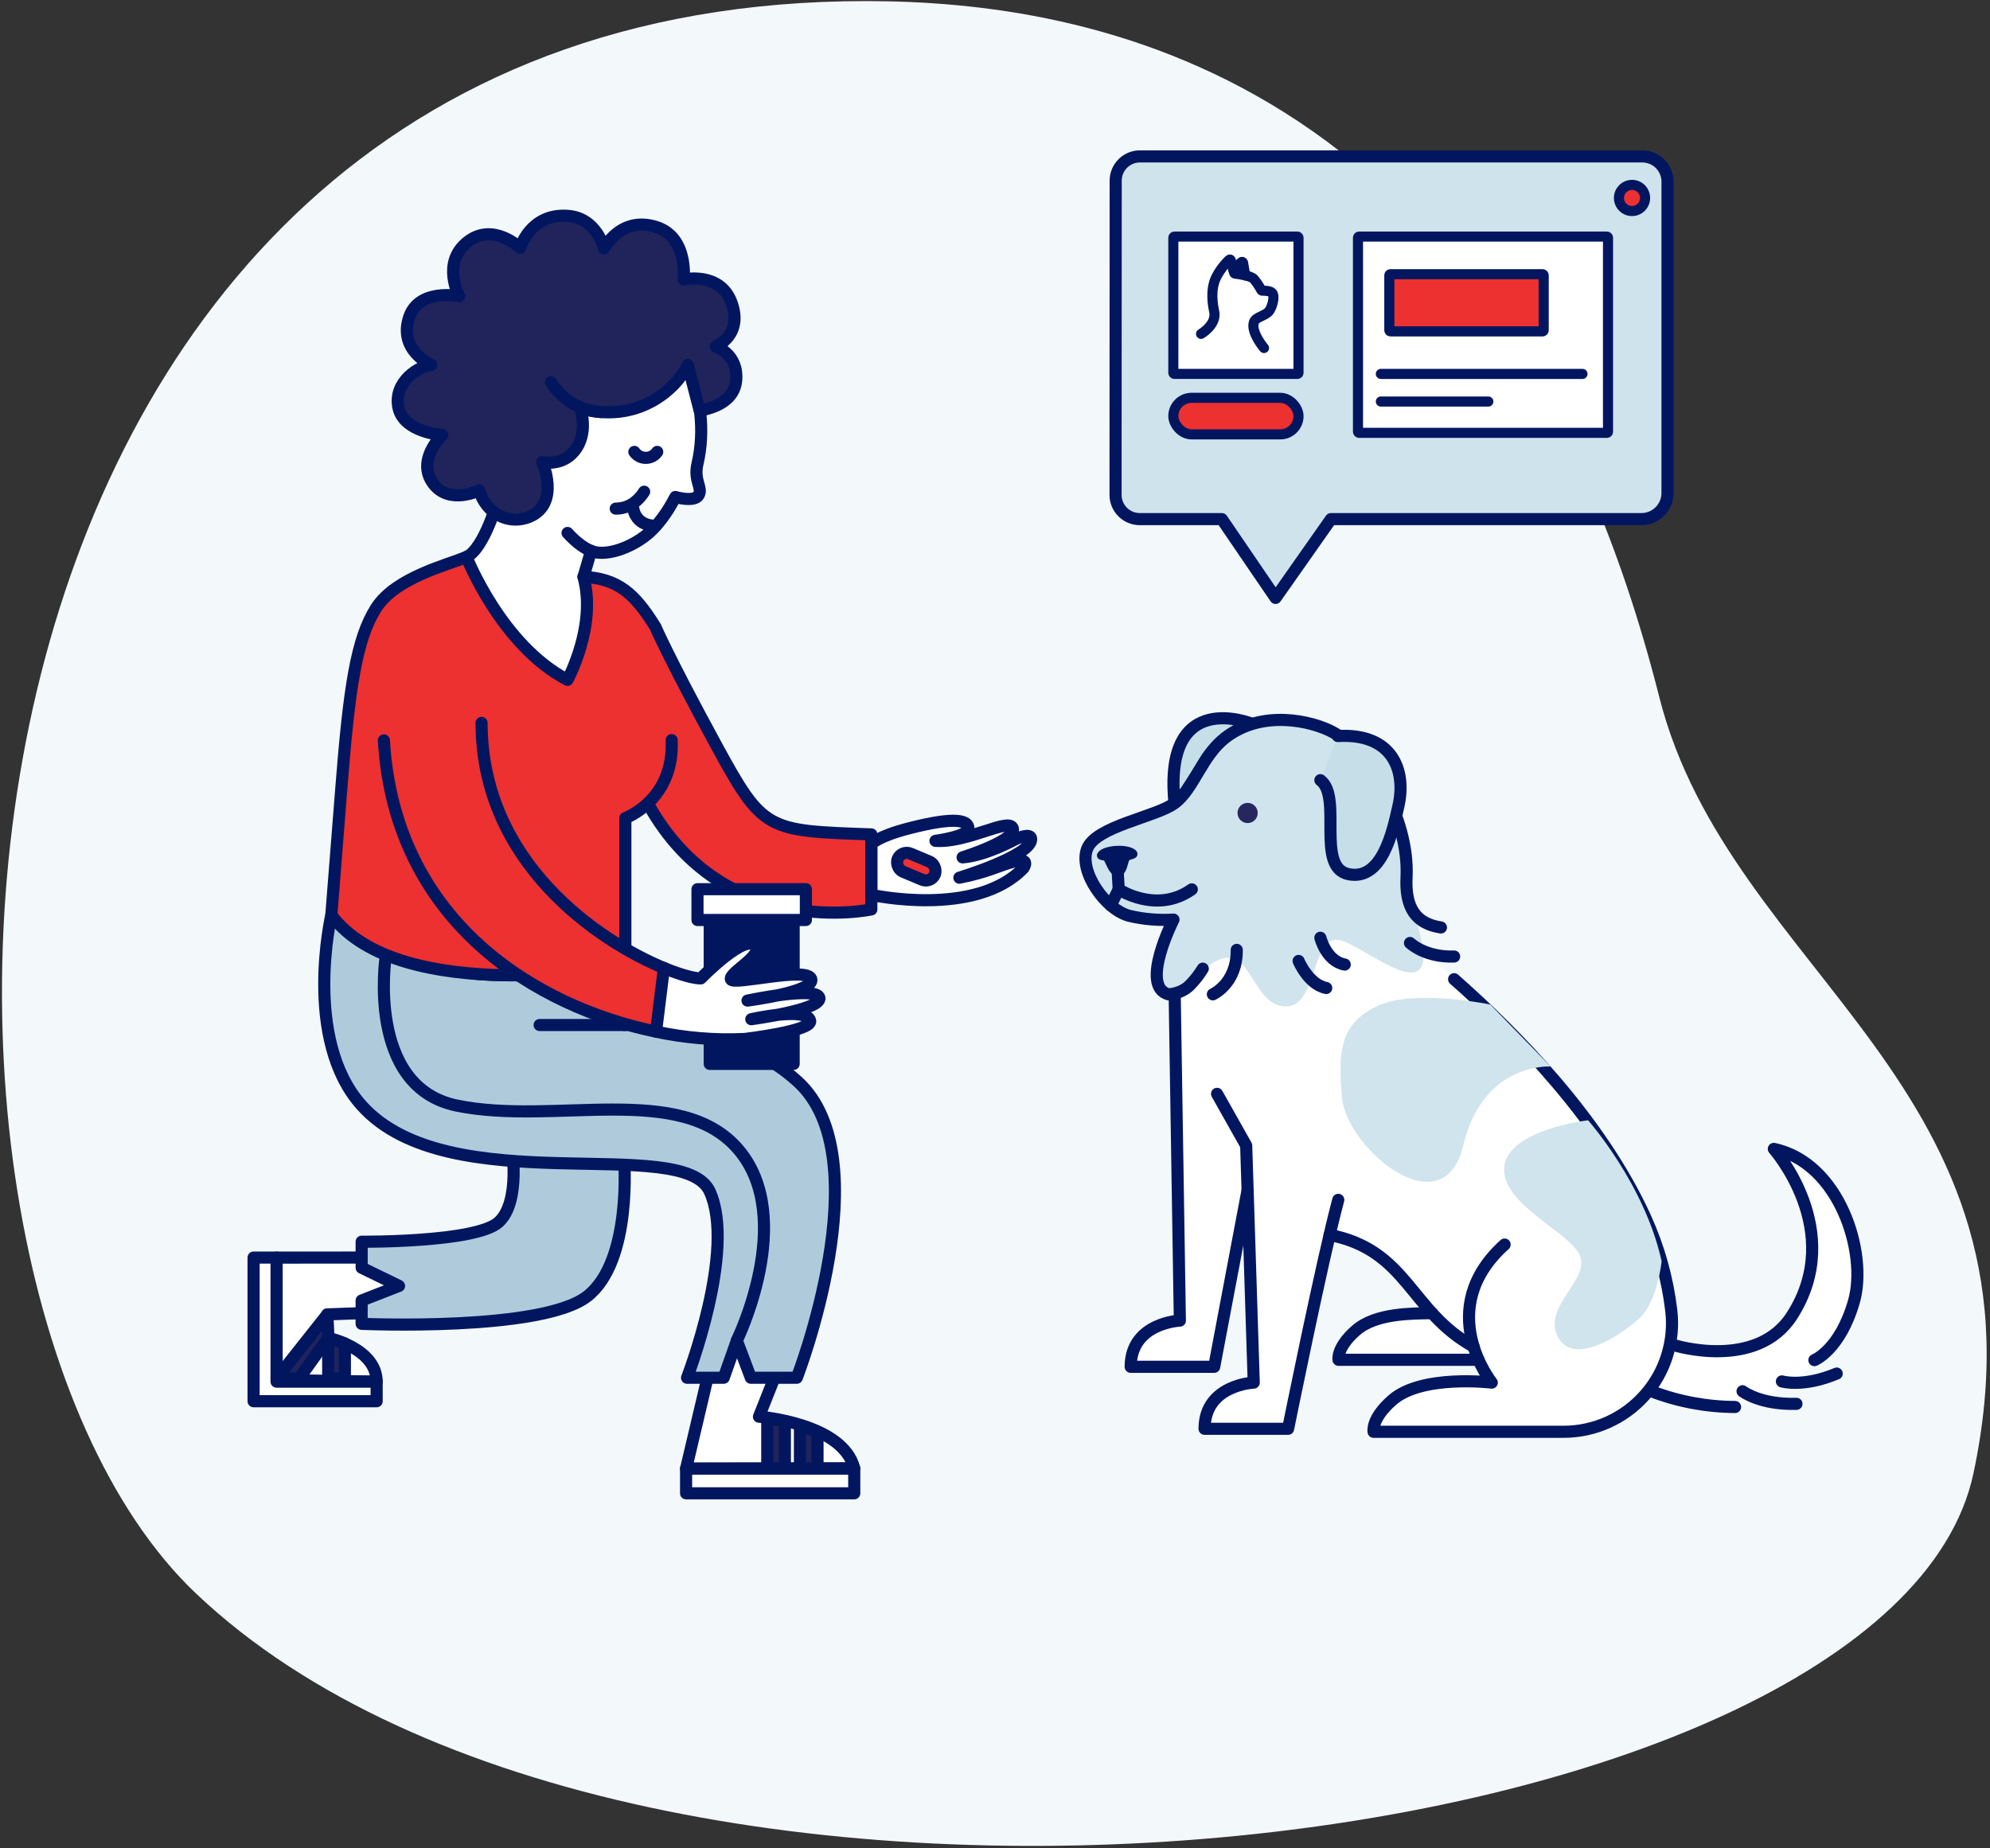
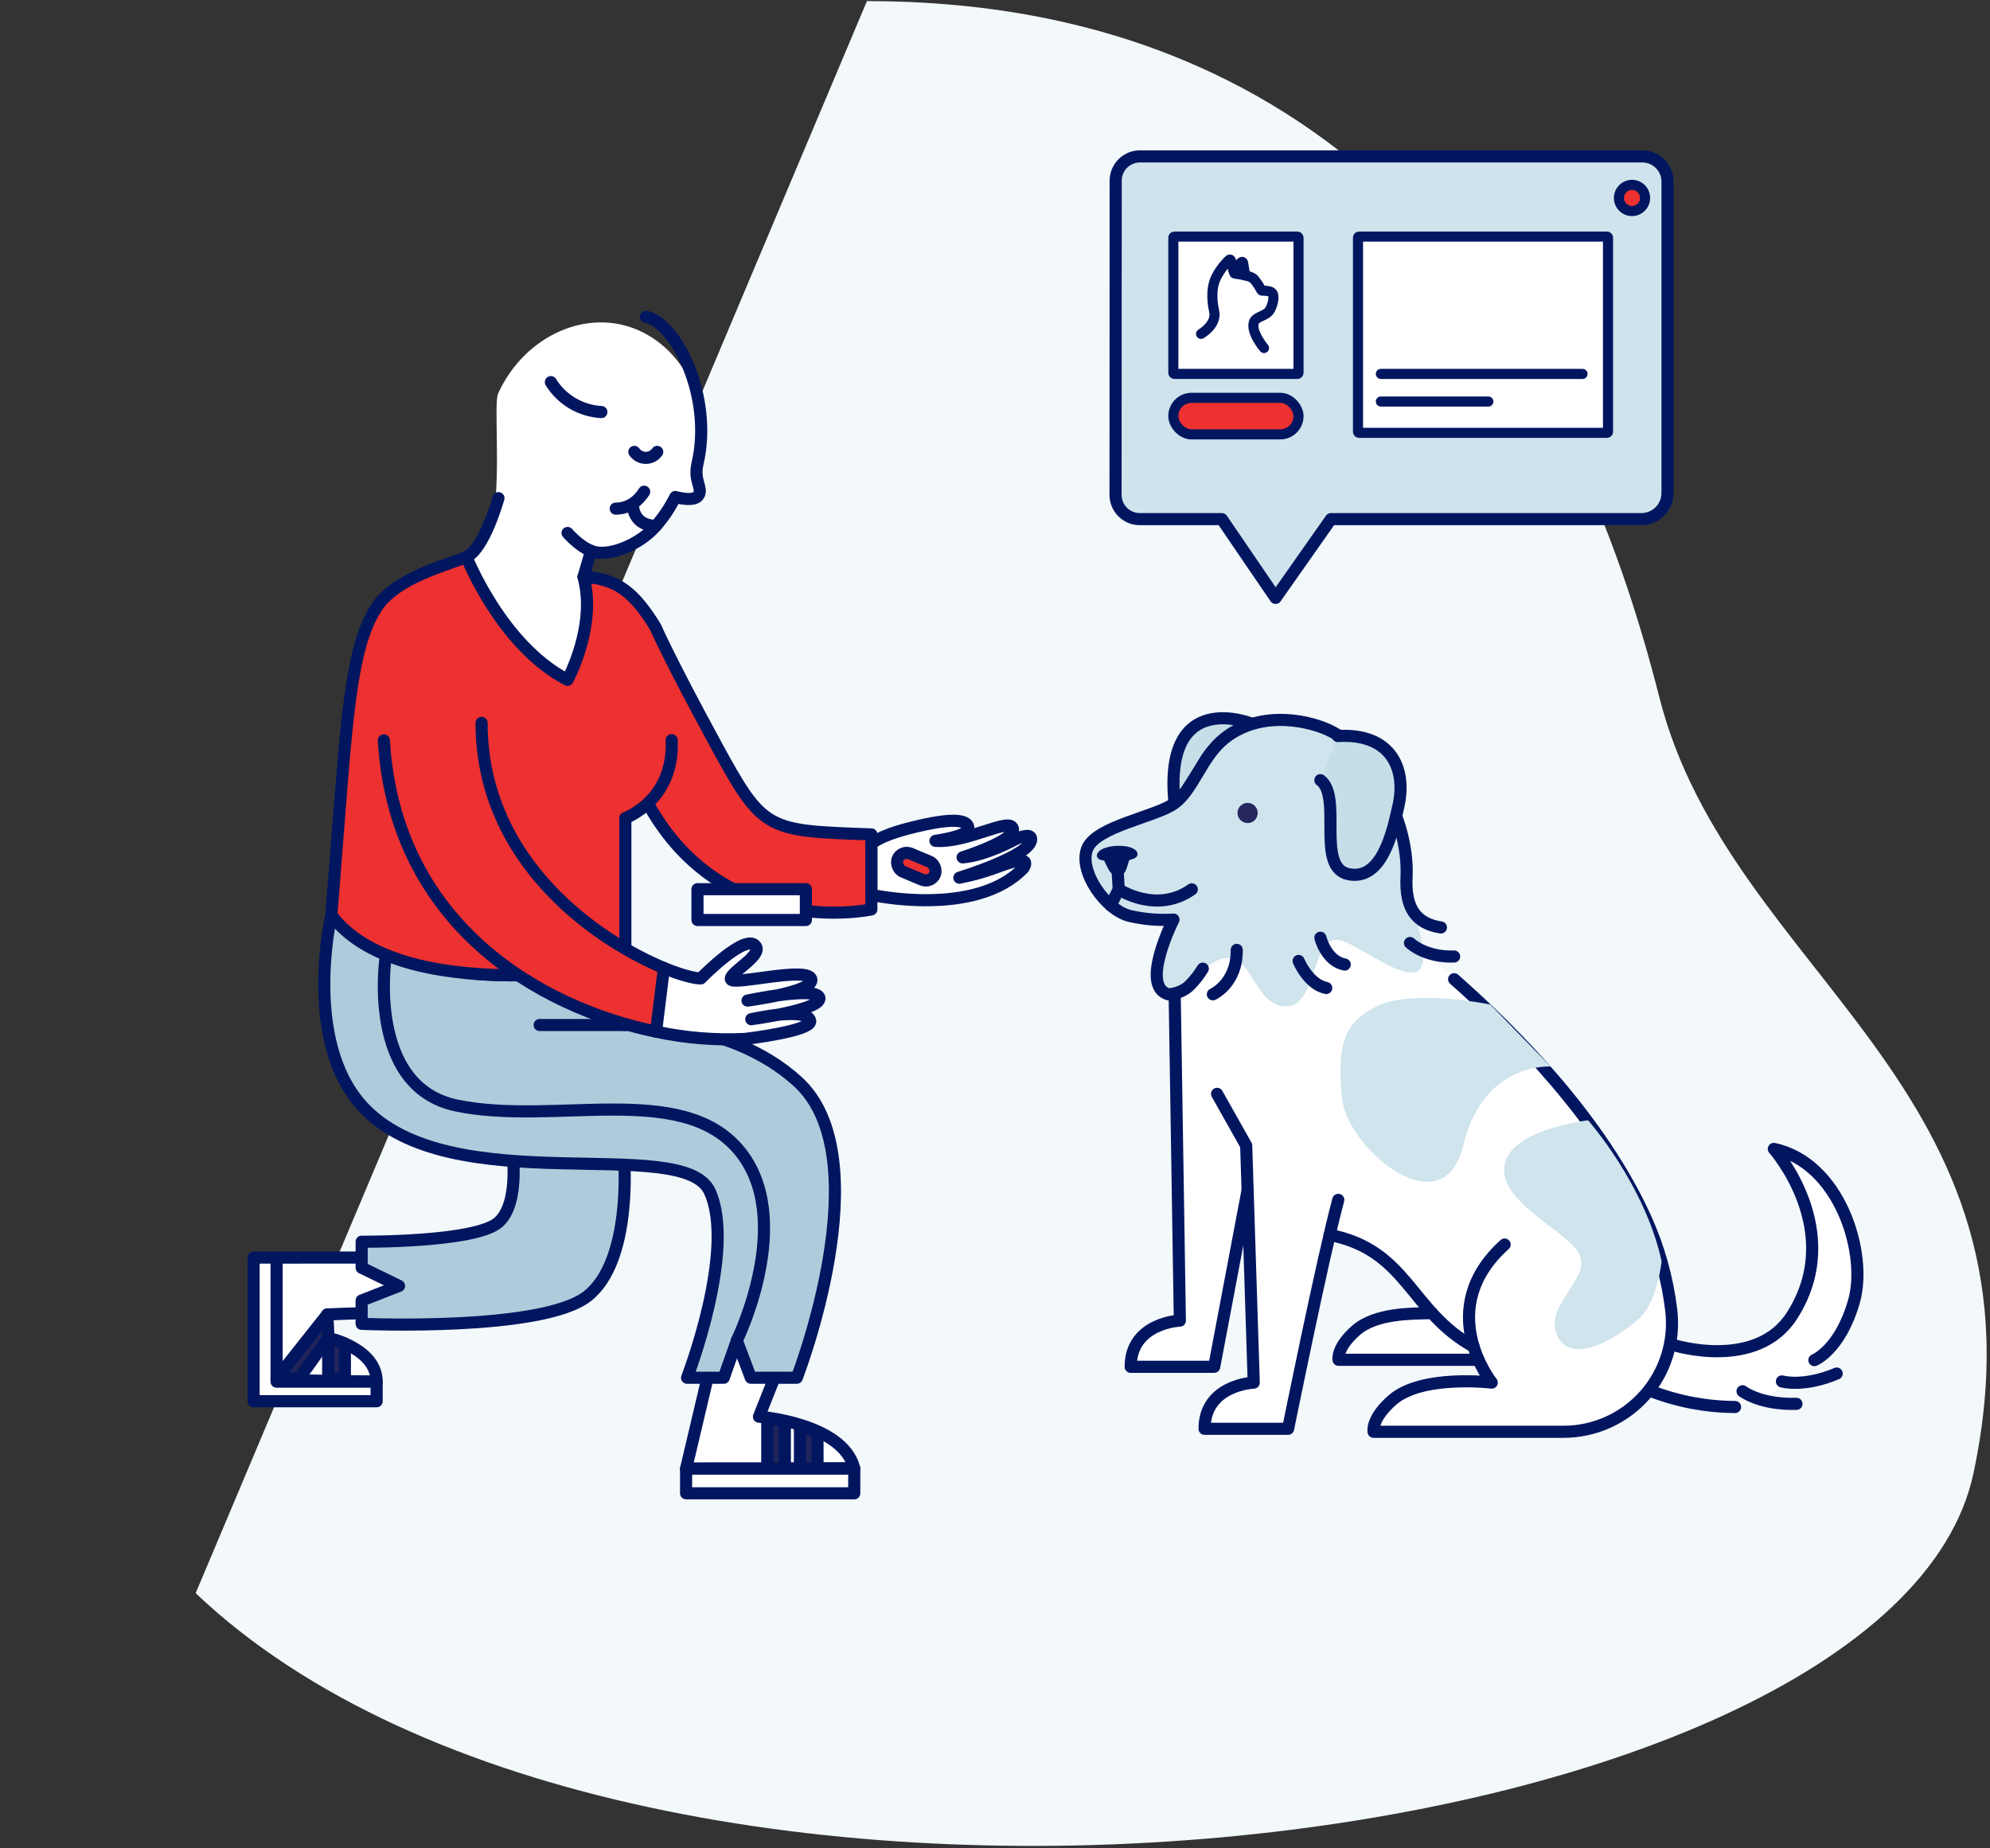
<svg xmlns="http://www.w3.org/2000/svg" width="197px" height="183px" viewBox="0 0 197 183" version="1.1">
  <rect x="0" y="0" width="197" height="183" fill="#333333" stroke="none" />
  <title>21B343E3-6363-430D-B503-AA48747B7887</title>
  <g id="Page-1" stroke="none" stroke-width="1" fill="none" fill-rule="evenodd">
    <g id="Blog-Category-Tile-Graphics---V2" transform="translate(-143, -1533)">
      <g id="Client-solutions" transform="translate(143, 1533)">
-         <path d="M19.37,157.742 C63.394,199.588 187.22,184.356 195.37,145.846 C203.48,107.5 171.264,96.702 164.26,69.016 C148.48,6.634 107.42,0.134 85.822,0.108 C-9.586,-2.88657986e-15 -14.678,125.38 19.37,157.742 Z" id="Path" fill="#F3F8FA" fill-rule="nonzero" />
+         <path d="M19.37,157.742 C63.394,199.588 187.22,184.356 195.37,145.846 C203.48,107.5 171.264,96.702 164.26,69.016 C148.48,6.634 107.42,0.134 85.822,0.108 Z" id="Path" fill="#F3F8FA" fill-rule="nonzero" />
        <path d="M70.91,132.738 L67.92,145.41 L84.564,145.376 C83.432,140.888 75.134,140.268 75.134,140.268 L78.124,132.738 L70.91,132.738 Z" id="Path" stroke="#021660" stroke-width="1.2" fill="#FFFFFF" fill-rule="nonzero" stroke-linecap="round" stroke-linejoin="round" />
        <polygon id="Path" stroke="#021660" stroke-width="1.2" fill="#20245B" fill-rule="nonzero" stroke-linecap="round" stroke-linejoin="round" points="80.93 141.79 80.93 145.41 79.19 145.41 79.19 141.164" />
        <polygon id="Path" stroke="#021660" stroke-width="1.2" fill="#20245B" fill-rule="nonzero" stroke-linecap="round" stroke-linejoin="round" points="77.698 140.724 77.698 145.41 75.956 145.41 75.956 140.442" />
        <rect id="Rectangle" stroke="#021660" stroke-width="1.2" fill="#FFFFFF" fill-rule="nonzero" stroke-linecap="round" stroke-linejoin="round" x="67.92" y="145.41" width="16.646" height="2.444" />
        <path d="M40.4,124.508 L27.38,124.518 L27.38,136.636 L37.286,136.798 C37.286,133.494 32.486,132.466 32.486,132.466 L32.4,130.142 L40.4,129.838 L40.4,124.508 Z" id="Path" stroke="#021660" stroke-width="1.2" fill="#FFFFFF" fill-rule="nonzero" stroke-linecap="round" stroke-linejoin="round" />
        <polygon id="Path" stroke="#021660" stroke-width="1.2" fill="#FFFFFF" fill-rule="nonzero" stroke-linecap="round" stroke-linejoin="round" points="37.286 136.8 37.286 138.738 25.104 138.738 25.104 124.514 27.38 124.514 27.38 136.8" />
        <polygon id="Path" stroke="#021660" stroke-width="1.2" fill="#20245B" fill-rule="nonzero" stroke-linecap="round" stroke-linejoin="round" points="34.142 136.49 34.142 133.024 32.49 132.464 32.49 136.49" />
        <polygon id="Path" stroke="#021660" stroke-width="1.2" fill="#20245B" fill-rule="nonzero" stroke-linecap="round" stroke-linejoin="round" points="32.49 132.464 29.61 136.49 27.38 136.49 32.406 130.142" />
        <path d="M50.64,113.356 C50.64,113.356 51.612,119.01 49.344,121.024 C47.076,123.038 35.802,122.944 35.802,122.944 L35.802,125.52 L39.502,127.32 L35.8,128.766 L35.8,131.074 C35.8,131.074 53.632,131.858 58.138,128.346 C62.644,124.834 61.778,114.622 61.778,114.622" id="Path" stroke="#021660" stroke-width="1.2" fill="#AFCBDB" fill-rule="nonzero" stroke-linecap="round" stroke-linejoin="round" />
        <path d="M61.83,101.488 C61.83,101.488 71.992,100.776 78.946,107.066 C87.33,114.65 78.88,136.412 78.88,136.412 L74.328,136.412 L72.944,132.738 L71.646,136.412 L68.016,136.412 C68.016,136.412 72.906,123.762 70.26,117.97 C67.614,112.178 44.486,119.126 35.8,109.454 C29.936,102.918 32.8,90.6 32.8,90.6 C32.8,90.6 41.042,96.02 47.76,96.47 C54.478,96.92 61.904,95.658 61.904,95.658 L61.83,101.488 Z" id="Path" stroke="#021660" stroke-width="1.2" fill="#AFCBDB" fill-rule="nonzero" stroke-linecap="round" stroke-linejoin="round" />
        <line x1="61.83" y1="101.488" x2="53.42" y2="101.488" id="Path" stroke="#021660" stroke-width="1.2" fill="#ED3030" fill-rule="nonzero" stroke-linecap="round" stroke-linejoin="round" />
        <path d="M49.312,38.956 C51.94,33.2 58.2,30.416 63.3,32.744 C67.62,34.714 70.21,39.718 69.154,44.702 C68.954,45.602 69.122,47.502 69.154,49.026 C69.168,49.72 67.154,48.608 66.786,49.166 C64.538,52.566 61.744,54.816 58.574,54.86 C58.574,54.86 57.932,56.042 58.14,57.272 C58.504,59.432 57.202,67.748 55.772,67.086 C53.518,66.044 47.706,61.236 46.518,55.14 C46.518,55.14 48.566,53.186 48.884,50.998 C49.55,46.438 48.878,39.908 49.312,38.956 Z" id="Path" fill="#FFFFFF" fill-rule="nonzero" />
        <path d="M49.344,49.322 C49.344,49.322 47.944,54.362 46.18,55.14" id="Path" stroke="#021660" stroke-width="1.2" fill="#FFFFFF" fill-rule="nonzero" stroke-linecap="round" stroke-linejoin="round" />
        <line x1="57.766" y1="57.104" x2="58.514" y2="54.546" id="Path" stroke="#021660" stroke-width="1.2" fill="#FFFFFF" fill-rule="nonzero" stroke-linecap="round" stroke-linejoin="round" />
        <path d="M66.492,73.28 C66.77,79.238 61.906,80.996 61.906,80.996 L61.906,95.664 C61.906,95.664 39.586,99.74 32.8,90.6 C32.8,90.6 33.374,83.316 33.77,78.268 C34.57,68.012 35.294,63.25 37.234,60.2 C39.174,57.15 44.4,55.92 46.18,55.14 C46.18,55.14 49.602,63.89 56.18,67.312 C56.18,67.312 59.1,61.976 57.76,57.112 C61.16,57.29 62.824,58.736 64.882,62.072 C64.882,62.072 66.162,65.072 70.858,73.704 C75.554,82.336 75.87,82.246 86.258,82.616 L86.258,90.042 C86.258,90.042 71.762,93.2 64.218,79.698" id="Path" stroke="#021660" stroke-width="1.2" fill="#ED3030" fill-rule="nonzero" stroke-linecap="round" stroke-linejoin="round" />
        <path d="M64.944,52.052 C64.944,52.052 62.798,52.232 62.644,49.978" id="Path" stroke="#021660" stroke-width="1.2" stroke-linecap="round" stroke-linejoin="round" />
        <path d="M56.186,52.77 C57.062,53.748 58.108,54.524 58.986,54.684 C60.544,54.972 62.852,54.004 64.284,52.724 C65.592,51.554 66.496,49.914 66.856,49.208 C66.856,49.208 68.74,49.756 69.162,49.026 C69.584,48.296 68.652,47.602 69.046,45.922 C70.616,39.252 66.872,31.91 63.936,31.368" id="Path" stroke="#021660" stroke-width="1.2" stroke-linecap="round" stroke-linejoin="round" />
-         <path d="M69.256,40.63 L68.094,36.138 C66.934,38.548 63.074,42.014 57.442,40.42 C57.442,40.42 58.336,42.9 56.822,44.702 C55.548,46.22 53.682,45.736 53.682,45.736 C53.682,45.736 55.498,49.82 52.444,51.15 C50.38,52.048 48.084,50.82 47.444,48.55 C47.444,48.55 44.524,50.014 42.914,47.916 C41.114,45.582 43.786,43.068 43.786,43.068 C43.786,43.068 39.898,42.834 39.428,40.288 C38.958,37.742 41.574,36.2 42.712,36.132 C42.712,36.132 39.372,34.702 40.512,31.376 C41.498,28.512 45.456,29.326 45.456,29.326 C45.456,29.326 43.684,26.072 46.23,23.994 C48.776,21.916 51.494,24.552 51.494,24.552 C51.494,24.552 52.466,21.112 56.182,21.37 C59.094,21.564 59.8,24.6 59.8,24.6 C59.8,24.6 61.416,21.352 64.956,22.472 C68.176,23.488 67.674,27.672 67.674,27.672 C67.674,27.672 71.22,26.872 72.382,29.872 C73.656,33.176 70.858,34.308 70.858,34.308 C70.858,34.308 73.15,35.056 72.87,37.726 C72.6,40.298 69.256,40.63 69.256,40.63 Z" id="Path" stroke="#021660" stroke-width="1.2" fill="#20245B" fill-rule="nonzero" stroke-linecap="round" stroke-linejoin="round" />
-         <rect id="Rectangle" stroke="#021660" stroke-width="1.2" fill="#021660" fill-rule="nonzero" stroke-linecap="round" stroke-linejoin="round" x="70.26" y="91.09" width="8.308" height="14.248" />
        <rect id="Rectangle" stroke="#021660" stroke-width="1.2" fill="#FFFFFF" fill-rule="nonzero" stroke-linecap="round" stroke-linejoin="round" x="69.048" y="88.042" width="10.73" height="3.048" />
        <path d="M64.944,102.146 C67.828,102.767 70.781,103.01 73.728,102.87 C73.728,102.87 80.436,102.084 80.204,101.07 C79.88,99.654 74.374,100.914 74.374,100.914 C74.374,100.914 81.374,99.98 81.116,98.796 C80.858,97.612 74,99.068 74,99.068 C74,99.068 80.706,98.206 80.31,96.936 C79.914,95.666 72.664,97.57 72.364,96.978 C72.064,96.386 75.404,94.692 74.844,93.732 C73.942,92.184 69.378,96.872 69.378,96.872 C68.762,96.884 67.436,96.548 65.73,95.844" id="Path" stroke="#021660" stroke-width="1.2" fill="#FFFFFF" fill-rule="nonzero" stroke-linecap="round" stroke-linejoin="round" />
        <path d="M47.674,71.576 C47.674,85.46 59.356,93.214 65.724,95.844 L64.944,102.146 C53.232,99.73 39.074,91.372 38,73.306" id="Path" stroke="#021660" stroke-width="1.2" fill="#ED3030" fill-rule="nonzero" stroke-linecap="round" stroke-linejoin="round" />
        <path d="M86.272,88.6 C86.272,88.6 96.56,90.894 101.318,85.95 C101.318,85.95 102.06,84.886 100.448,85.288 C98.836,85.69 97.926,86.322 94.974,86.902 C94.974,86.902 102.082,84.742 102.082,83.09 C102.082,82.356 100.528,83.09 100.528,83.09 C100.528,83.09 97.598,84.716 95.292,84.89 C95.292,84.89 100.612,83.218 100.268,82.028 C99.94,80.884 95.796,83.474 92.608,83.254 C92.608,83.254 95.87,82.814 95.87,82.028 C95.87,81.242 94.66,80.804 89.932,82.028 C86.908,82.812 86.272,83.552 86.272,83.552 L86.272,88.6 Z" id="Path" stroke="#021660" stroke-width="1.2" fill="#FFFFFF" fill-rule="nonzero" stroke-linecap="round" stroke-linejoin="round" />
        <rect id="Rectangle" stroke="#021660" stroke-width="1.2" fill="#ED3030" fill-rule="nonzero" stroke-linecap="round" stroke-linejoin="round" transform="translate(90.708, 85.81) rotate(22.82) translate(-90.708, -85.81) " x="88.712" y="84.841" width="3.992" height="1.938" rx="0.968" />
        <path d="M60.954,50.36 C61.686,50.36 62.856,50.11 63.768,48.686" id="Path" stroke="#021660" stroke-width="1.2" fill="#FFFFFF" fill-rule="nonzero" stroke-linecap="round" stroke-linejoin="round" />
        <path d="M65.062,44.742 C64.804,45.113 64.382,45.334 63.93,45.334 C63.478,45.334 63.056,45.113 62.798,44.742" id="Path" stroke="#021660" stroke-width="1.2" stroke-linecap="round" />
        <path d="M38.184,94.704 C38.184,94.704 36.2,107.6 45.214,109.464 C54.904,111.464 67.414,107.054 73.14,113.864 C78.866,120.674 72.94,132.73 72.94,132.73" id="Path" stroke="#021660" stroke-width="1.2" stroke-linecap="round" stroke-linejoin="round" />
        <path d="M54.534,37.836 C55.616,39.582 57.483,40.688 59.534,40.798" id="Path" stroke="#021660" stroke-width="1.2" stroke-linecap="round" stroke-linejoin="round" />
        <path d="M154.632,107.84 L143.95,96.86 L140.888,94.174 L140.132,90.986 L139.23,87.092 L139.03,83.774 L138.446,81.458 L138.46,79.718 L138.66,77.968 L138.312,75.924 L136.65,73.8 L134.132,72.922 L132.384,72.756 L130.342,71.838 L126.674,71.118 L123.968,71.68 L122.828,71.604 L121.25,71.284 L119.068,71.484 L117.42,72.756 L116.67,74.172 L116.192,76.772 L116.42,78.888 L115.652,79.914 L109.742,82.238 L107.582,84.158 L107.704,86.386 L108.986,88.232 L110.598,90.138 L113.598,91.086 L115.998,91.126 L115.372,92.86 L114.6,95.502 L114.628,97.428 L116.164,98.69 L116.164,100.168 L116.498,111.746 L116.802,130.746 L115.146,131.076 L112.684,132.772 L111.964,134.8 L112.364,135.6 L120.426,135.328 L123.504,120.302 L123.93,131.262 L124.11,136.894 L121.618,137.568 L119.6,138.866 L119.3,140.73 L119.856,141.466 L127.52,141.466 L131.6,122.536 L133.456,122.752 L138.09,125.388 L141.774,130.016 L137.712,130.016 L134.228,131.728 L132.954,133.17 L132.516,134.262 L133.866,134.814 L140.812,134.636 L146.354,134.636 L146.872,135.648 L147.376,136.474 L145.88,136.776 L140.68,137.254 L137.732,138.722 L136.266,140.536 L135.98,141.466 L137.886,141.764 L155.25,141.764 L158.682,141.036 L162.47,138.528 L164.11,136.358 L163.532,137.916 L165.532,138.286 L171.292,139.3 C171.292,139.3 178.104,137.912 181.56,132.994 C185.016,128.076 185.4,118.112 176.4,114.142 L176.74,115.218 C176.74,115.218 182.706,122.908 176.698,131.052 C176.698,131.052 174.098,135.516 165.522,133.12 L165.522,130.016 C165.522,130.016 164.922,124.106 162.062,118.318 C159.202,112.53 154.632,107.84 154.632,107.84 Z" id="Path" fill="#FFFFFF" fill-rule="nonzero" />
        <path d="M120.484,108.304 L123.366,113.422 L124.114,136.894 C124.114,136.894 119.246,137.094 119.246,141.466 L127.516,141.466 C127.516,141.466 130.902,124.696 132.482,118.8" id="Path" stroke="#021660" stroke-width="1.2" stroke-linecap="round" stroke-linejoin="round" />
        <path d="M116.292,98.69 L116.8,130.756 C116.8,130.756 111.932,130.956 111.932,135.328 L120.2,135.328 L123.5,117.872" id="Path" stroke="#021660" stroke-width="1.2" stroke-linecap="round" stroke-linejoin="round" />
        <path d="M148.95,123.224 C141.846,129.624 147.678,136.894 147.678,136.894 C147.678,136.894 140.766,136.058 137.838,138.62 C135.696,140.494 135.978,141.764 135.978,141.764 L154.778,141.764 C157.852,141.764 160.779,140.447 162.818,138.146 C164.857,135.846 165.813,132.782 165.444,129.73 C165.067,126.574 164.208,123.495 162.896,120.6 C158.51,110.934 150.096,102.368 143.95,96.954" id="Path" stroke="#021660" stroke-width="1.2" stroke-linecap="round" stroke-linejoin="round" />
        <path d="M141.768,130.016 C139.706,130.056 136.182,130.016 134.228,131.728 C132.274,133.44 132.508,134.636 132.508,134.636 L146.354,134.636" id="Path" stroke="#021660" stroke-width="1.2" stroke-linecap="round" stroke-linejoin="round" />
        <path d="M116.272,79.53 C115.12,67.988 123.968,71.676 123.968,71.676 C123.968,71.676 120.9,72.634 119.312,75.322 L118.474,76.69 L117.368,78.418 L116.272,79.53 Z" id="Path" stroke="#021660" stroke-width="1.2" fill="#C6DEE8" fill-rule="nonzero" stroke-linecap="round" stroke-linejoin="round" />
        <path d="M131.624,122.27 C139.348,123.77 139.582,129.87 145.88,133.332" id="Path" stroke="#021660" stroke-width="1.2" stroke-linecap="round" stroke-linejoin="round" />
        <path d="M163.482,137.75 C166.125,138.766 168.93,139.294 171.762,139.308" id="Path" stroke="#021660" stroke-width="1.2" stroke-linecap="round" stroke-linejoin="round" />
        <path d="M139.242,86.786 C139.488,80.974 135.544,74.434 131.934,72.488 C129.898,71.388 124.934,70.192 121.256,73.076 C118.966,74.876 118.152,78.156 116.272,79.53 C114.392,80.904 108.472,81.8 107.616,84.052 C106.76,86.304 109.488,90.166 111.89,90.702 C113.292,91.024 114.733,91.141 116.168,91.05 C116.168,91.05 112.79,97.676 115.674,98.45 C117.724,99 118.7,95.268 121.31,94.85 C123.92,94.432 124.212,99.65 127.31,99.65 C130.408,99.65 129.8,92.734 132.482,93.06 C134.982,93.366 143.95,101.774 139.86,90.19 C139.55,89.312 139.818,87.916 139.242,86.786 Z" id="Path" fill="#CFE4ED" fill-rule="nonzero" style="mix-blend-mode: multiply;" />
        <path d="M142.644,91.83 C140.2,91.454 139.076,89.944 139.244,86.786 C139.49,80.974 135.546,74.434 131.936,72.488 C129.9,71.388 124.936,70.192 121.258,73.076 C118.968,74.876 118.154,78.156 116.274,79.53 C114.394,80.904 108.474,81.8 107.618,84.052 C106.762,86.304 109.49,90.166 111.892,90.702 C113.294,91.024 114.735,91.141 116.17,91.05 C116.17,91.05 112.792,97.676 115.676,98.45 C115.676,98.45 116.994,98.416 117.858,97.474 C118.32,96.999 118.726,96.474 119.07,95.908" id="Path" stroke="#021660" stroke-width="1.2" stroke-linecap="round" stroke-linejoin="round" />
        <path d="M130.71,77.246 C132.934,78.894 130.216,85.896 133.51,86.556 C136.804,87.216 137.864,82.414 138.454,79.718 C139.216,76.234 137.812,72.56 132.44,72.876" id="Path" stroke="#021660" stroke-width="1.2" fill="#C6DEE8" fill-rule="nonzero" stroke-linecap="round" />
        <path d="M139.582,93.366 C139.582,93.366 141.072,94.806 143.95,94.706" id="Path" stroke="#021660" stroke-width="1.2" stroke-linecap="round" stroke-linejoin="round" />
        <circle id="Oval" fill="#26275F" fill-rule="nonzero" cx="123.508" cy="80.494" r="1" />
        <path d="M112.138,84.462 C111.538,83.982 109.614,84.062 109.054,84.594 C108.77,84.862 109.466,84.668 109.654,85.01 C109.888,85.438 110.188,86.388 110.674,86.374 C111.16,86.36 111.23,85.43 111.428,84.996 C111.6,84.626 112.456,84.714 112.138,84.462 Z" id="Path" stroke="#021660" stroke-width="0.8" fill="#021660" fill-rule="nonzero" />
        <path d="M109.95,89.638 L110.75,88.056 C110.75,88.056 114.49,90.542 117.982,88.056" id="Path" stroke="#021660" stroke-width="1.2" stroke-linecap="round" stroke-linejoin="round" />
        <line x1="110.598" y1="85.462" x2="110.748" y2="88.056" id="Path" stroke="#021660" stroke-width="1.2" stroke-linecap="round" stroke-linejoin="round" />
        <path d="M144.852,113.414 C146.83,105.118 153.512,105.6 153.512,105.6 L147.528,99.46 C147.528,99.46 140.048,97.908 136.454,99.564 C132.86,101.22 132.382,103.702 132.854,108.712 C133.326,113.722 142.874,121.71 144.852,113.414 Z" id="Path" fill="#CFE4ED" fill-rule="nonzero" style="mix-blend-mode: multiply;" />
        <path d="M157.214,110.922 C157.214,110.922 149.2,111.838 148.912,115.6 C148.624,119.362 155.766,122.118 156.47,124.498 C157.174,126.878 152.688,129.442 154.23,132.386 C155.772,135.33 160.578,132.142 162.336,130.48 C164.094,128.818 164.492,124.88 164.492,124.88 C162.828,117.256 157.214,110.922 157.214,110.922 Z" id="Path" fill="#CFE4ED" fill-rule="nonzero" style="mix-blend-mode: multiply;" />
        <path d="M172.504,137.75 C172.504,137.75 174.23,139.102 177.84,138.996" id="Path" stroke="#021660" stroke-width="1.2" stroke-linecap="round" stroke-linejoin="round" />
        <path d="M176.4,136.776 C176.4,136.776 178.498,137.4 181.824,136" id="Path" stroke="#021660" stroke-width="1.2" stroke-linecap="round" stroke-linejoin="round" />
        <path d="M179.616,134.668 C179.616,134.668 182.154,133.668 183.532,128.858 C184.91,124.048 182.096,115.124 175.6,113.756 C175.6,113.756 182.78,121.854 177.4,130.258 C173.906,135.734 165.764,133.2 165.764,133.2" id="Path" stroke="#021660" stroke-width="1.2" stroke-linecap="round" stroke-linejoin="round" />
        <path d="M120.068,98.448 C120.068,98.448 122.468,97.384 122.432,94.048" id="Path" stroke="#021660" stroke-width="1.2" stroke-linecap="round" stroke-linejoin="round" />
        <path d="M130.71,92.848 C130.71,92.848 131.286,95.168 133.122,95.502" id="Path" stroke="#021660" stroke-width="1.2" stroke-linecap="round" stroke-linejoin="round" />
        <path d="M128.556,95.146 C128.556,95.146 129.524,97.48 131.29,97.822" id="Path" stroke="#021660" stroke-width="1.2" stroke-linecap="round" stroke-linejoin="round" />
        <path d="M112.836,51.4 L120.956,51.4 L126.276,59.2 L131.756,51.4 L162.492,51.4 C163.919,51.399 165.075,50.243 165.076,48.816 L165.076,17.986 C165.076,16.605 163.957,15.486 162.576,15.486 L112.848,15.486 C111.523,15.486 110.448,16.561 110.448,17.886 L110.434,49 C110.434,49.637 110.687,50.248 111.138,50.698 C111.588,51.148 112.199,51.401 112.836,51.4 L112.836,51.4 Z" id="Path" stroke="#021660" stroke-width="1.2" fill="#CFE3EC" fill-rule="nonzero" stroke-linecap="round" stroke-linejoin="round" />
        <rect id="Rectangle" stroke="#021660" fill="#FFFFFF" fill-rule="nonzero" stroke-linecap="round" stroke-linejoin="round" x="116.154" y="23.426" width="12.392" height="13.596" rx="0.11" />
        <rect id="Rectangle" stroke="#021660" fill="#FFFFFF" fill-rule="nonzero" stroke-linecap="round" stroke-linejoin="round" x="134.434" y="23.426" width="24.752" height="19.43" rx="0.11" />
-         <rect id="Rectangle" stroke="#021660" fill="#ED3030" fill-rule="nonzero" stroke-linecap="round" stroke-linejoin="round" x="137.536" y="27.148" width="15.282" height="5.662" rx="0.11" />
        <rect id="Rectangle" stroke="#021660" fill="#ED3030" fill-rule="nonzero" stroke-linecap="round" stroke-linejoin="round" x="116.154" y="39.39" width="12.392" height="3.618" rx="1.808" />
        <line x1="136.698" y1="37.022" x2="156.66" y2="37.022" id="Path" stroke="#021660" stroke-linecap="round" stroke-linejoin="round" />
        <line x1="136.698" y1="39.756" x2="147.338" y2="39.756" id="Path" stroke="#021660" stroke-linecap="round" stroke-linejoin="round" />
        <path d="M125.13,34.458 C125.13,34.458 123.8,32.886 124.13,31.9 C124.304,31.368 125.214,31.31 125.632,30.806 C125.88,30.506 126.262,29.42 125.944,29.006 C125.774,28.786 125.144,28.778 124.954,28.782 C124.918,28.782 124.886,28.763 124.868,28.732 C124.661,28.34 124.414,27.97 124.13,27.63 C123.806,27.28 122.558,27.126 122.258,27.094 C122.218,27.089 122.185,27.061 122.174,27.022 L121.846,25.772 C121.838,25.738 121.812,25.712 121.779,25.702 C121.745,25.692 121.709,25.7 121.684,25.724 C121.14,26.241 120.692,26.851 120.36,27.524 C119.79,28.764 120.074,30.262 120.198,30.826 C120.488,32.144 118.898,33.058 118.898,33.058" id="Path" stroke="#021660" stroke-linecap="round" stroke-linejoin="round" />
        <path d="M123.27,27.272 L123.056,26.012 C123.05,25.977 123.025,25.948 122.991,25.936 C122.958,25.925 122.921,25.932 122.894,25.956 L122.08,26.7" id="Path" stroke="#021660" stroke-linecap="round" stroke-linejoin="round" />
        <circle id="Oval" stroke="#021660" fill="#ED3030" fill-rule="nonzero" stroke-linecap="round" stroke-linejoin="round" cx="161.562" cy="19.6" r="1.294" />
      </g>
    </g>
  </g>
</svg>